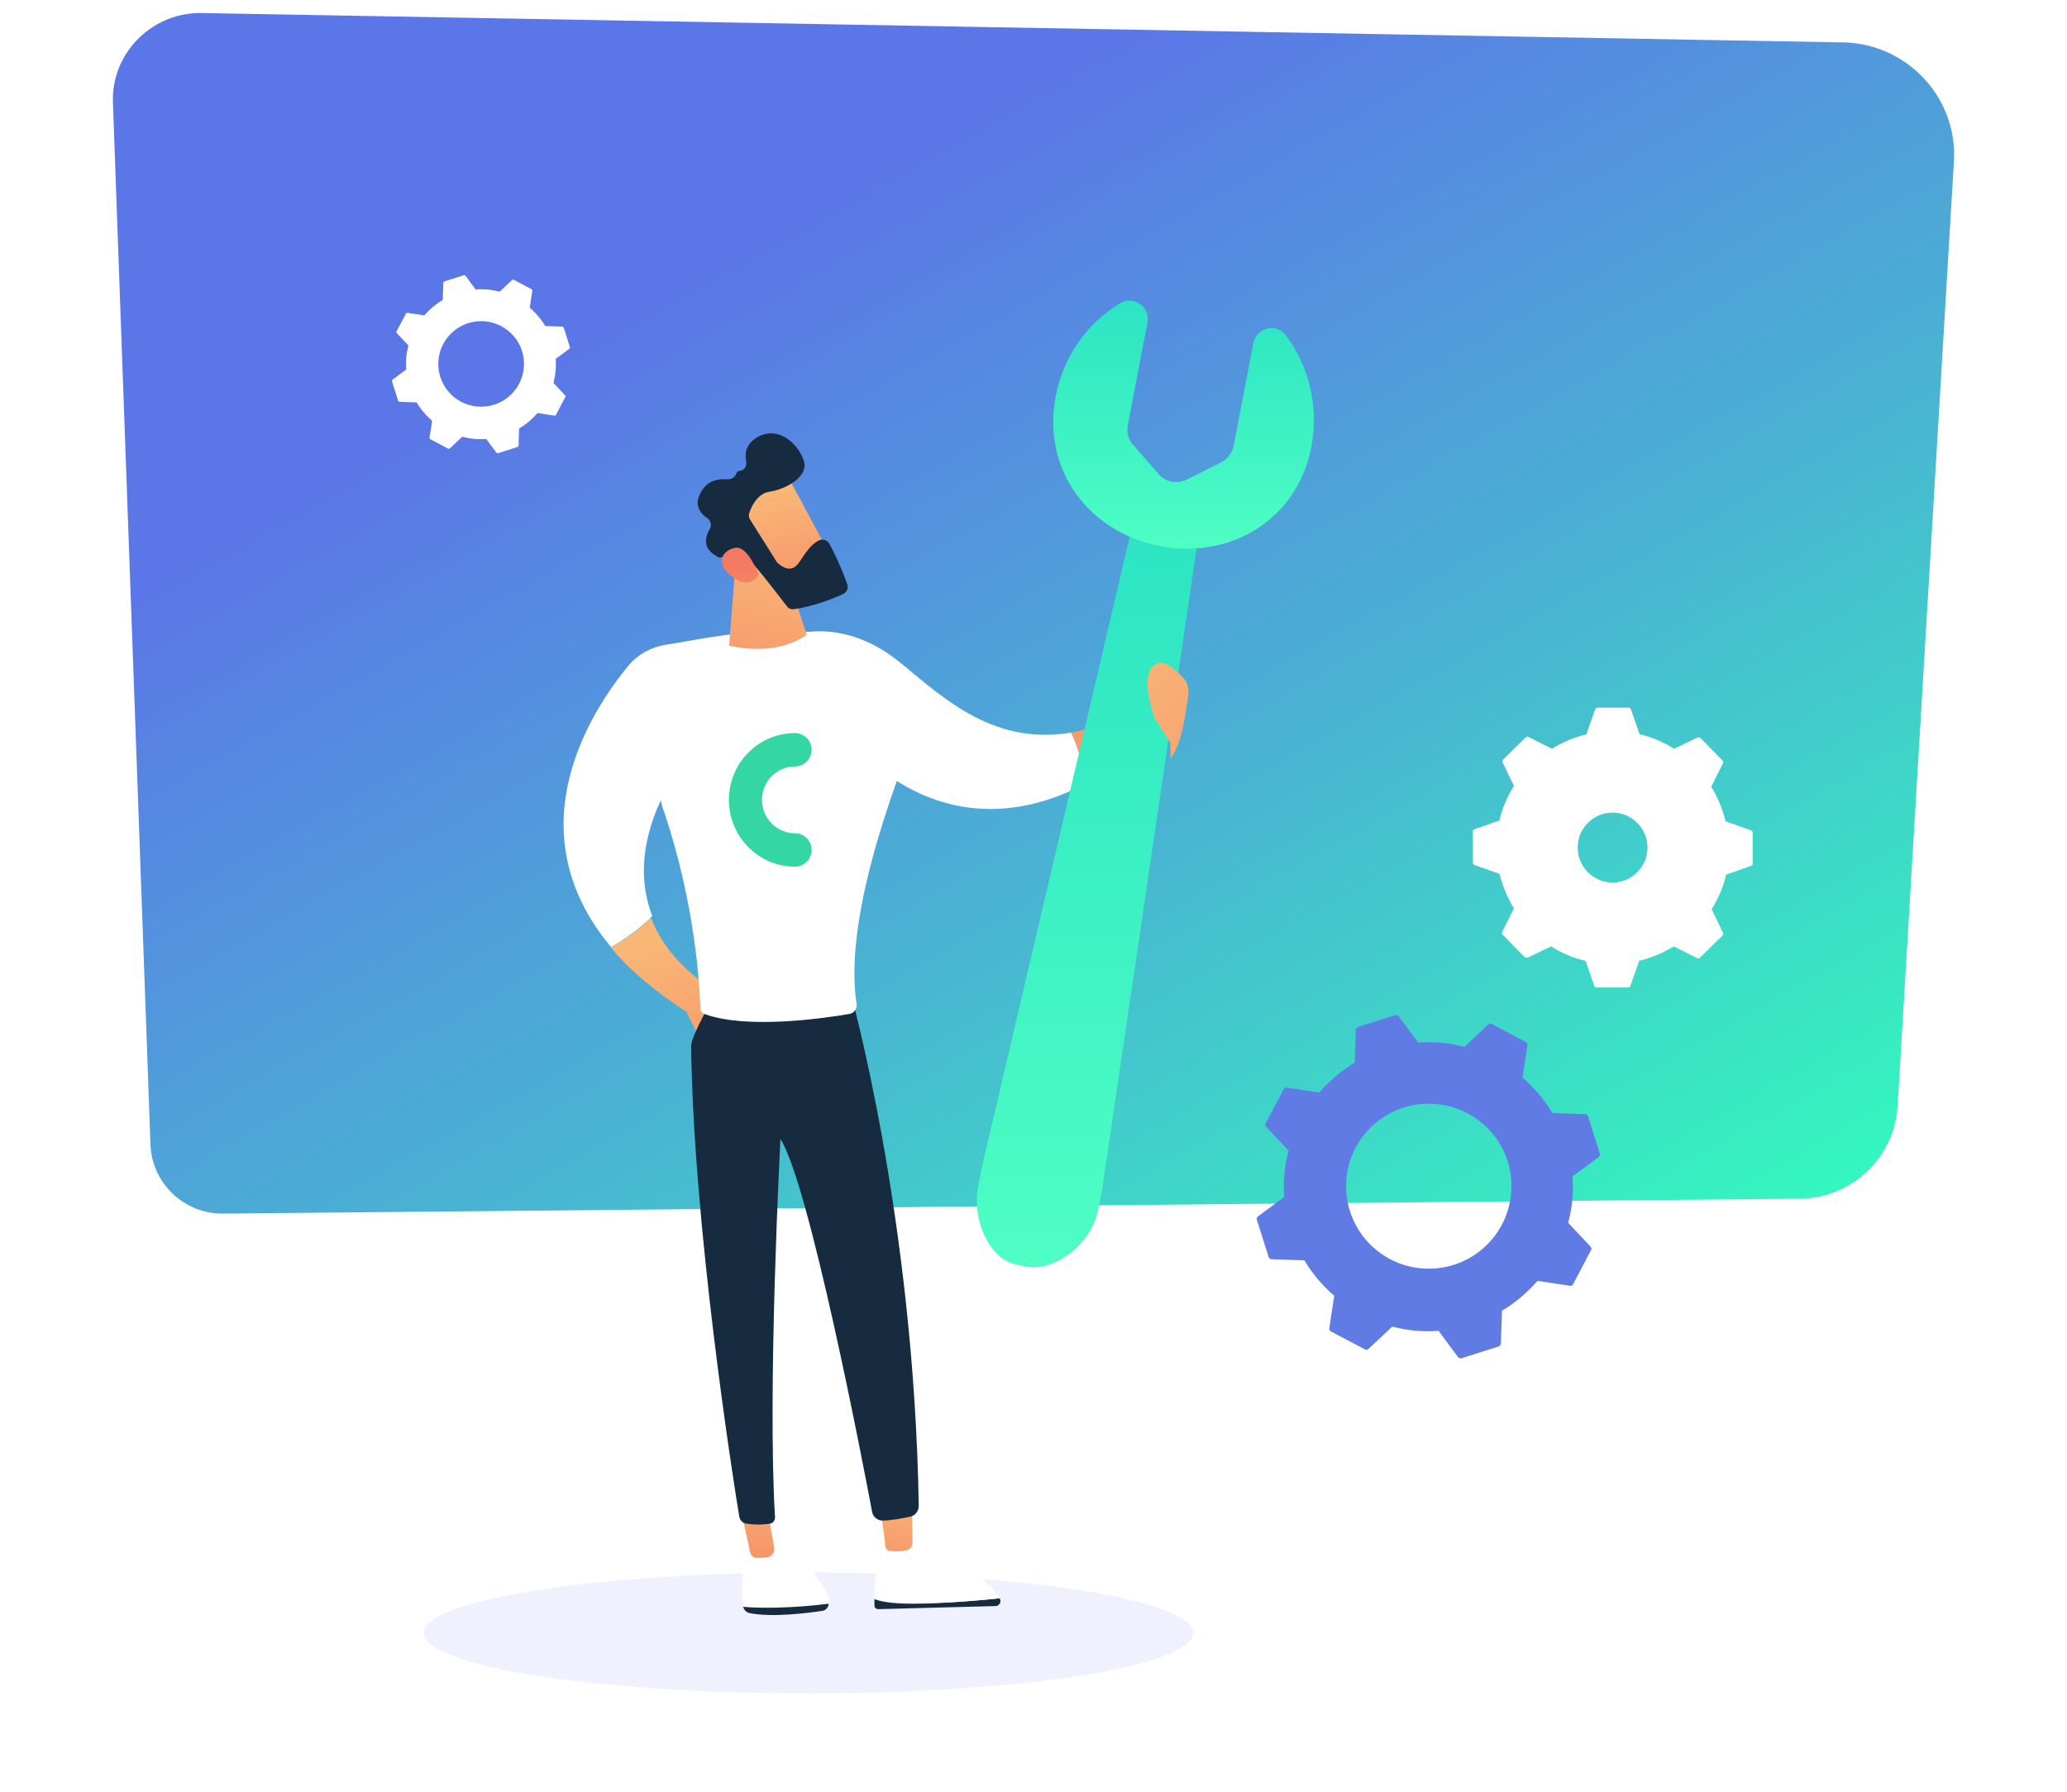
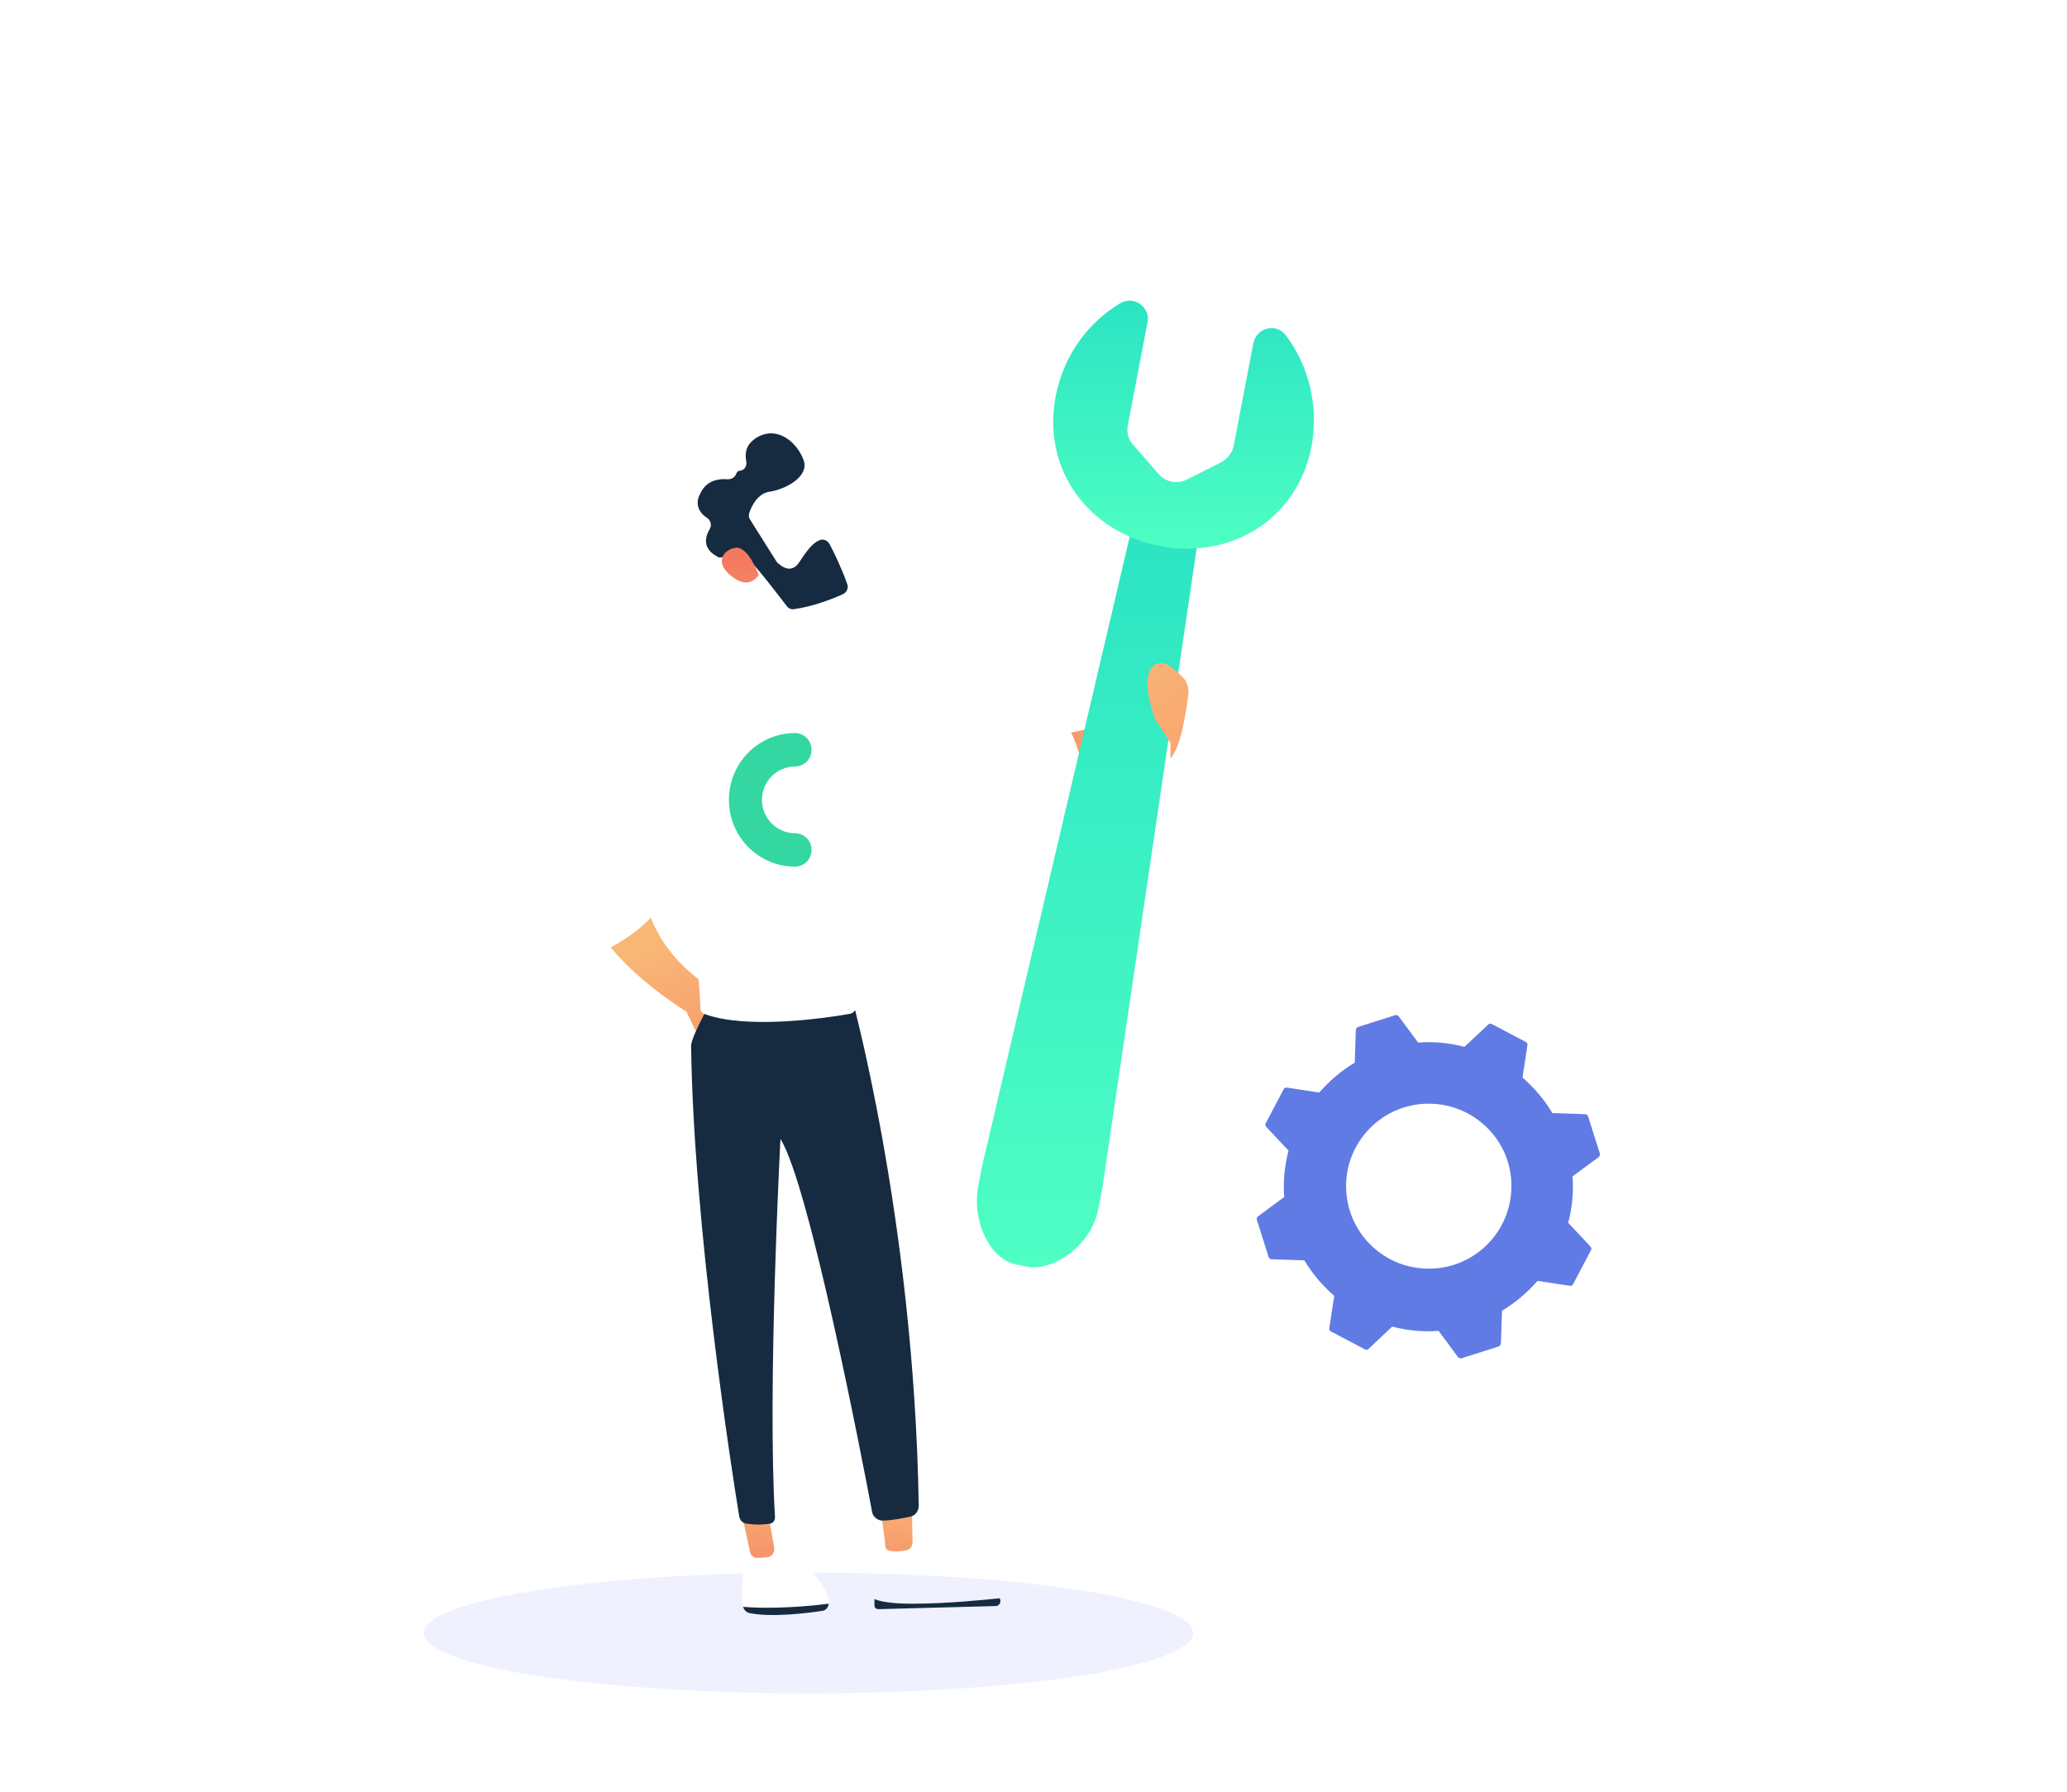
<svg xmlns="http://www.w3.org/2000/svg" width="293" height="254" viewBox="0 0 293 254" fill="none">
  <rect width="293" height="254" fill="white" />
-   <path d="M28.176 1.84L260.678 6.001C270.052 5.869 277.565 13.679 276.967 22.945L268.988 156.776C268.523 164.122 262.473 169.814 255.093 169.881L31.633 171.999C26.115 172.065 21.527 167.696 21.328 162.203L16.009 14.548C15.743 7.731 21.262 1.972 28.176 1.84Z" fill="url(#paint0_linear)" />
  <path d="M226.793 163.512C226.844 163.671 226.771 163.812 226.645 163.968L222.901 166.737C223.081 168.962 222.855 171.198 222.295 173.307L225.474 176.686C225.578 176.829 225.628 176.988 225.556 177.129L222.963 182.047C222.89 182.187 222.677 182.255 222.554 182.236L217.943 181.534C216.526 183.154 214.829 184.629 212.908 185.765L212.752 190.437C212.75 190.613 212.607 190.717 212.465 190.821L207.149 192.508C206.989 192.559 206.849 192.486 206.692 192.36L203.924 188.616C201.699 188.796 199.463 188.57 197.354 188.01L193.975 191.189C193.832 191.293 193.672 191.343 193.532 191.271L188.614 188.677C188.473 188.605 188.406 188.392 188.425 188.269L189.127 183.658C187.507 182.241 186.032 180.544 184.896 178.623L180.224 178.467C180.048 178.465 179.944 178.322 179.84 178.18L178.153 172.864C178.102 172.704 178.175 172.564 178.301 172.407L182.045 169.639C181.865 167.414 182.091 165.177 182.651 163.069L179.472 159.689C179.368 159.547 179.318 159.387 179.39 159.247L181.983 154.328C182.056 154.188 182.269 154.121 182.392 154.14L187.003 154.842C188.42 153.222 190.117 151.747 192.038 150.611L192.194 145.939C192.196 145.762 192.339 145.659 192.481 145.555L197.797 143.868C197.957 143.817 198.097 143.89 198.254 144.016L201.022 147.76C203.247 147.58 205.483 147.806 207.592 148.366L210.972 145.187C211.114 145.083 211.274 145.032 211.414 145.105L216.333 147.698C216.473 147.771 216.54 147.983 216.521 148.107L215.819 152.718C217.439 154.135 218.914 155.831 220.05 157.753L224.722 157.908C224.898 157.911 225.002 158.054 225.106 158.196L226.793 163.512ZM202.308 156.421C195.85 156.539 190.694 161.862 190.812 168.319C190.931 174.777 196.254 179.933 202.764 179.798C209.221 179.68 214.378 174.357 214.243 167.846C214.141 161.442 208.765 156.302 202.308 156.421Z" fill="#617BE5" />
  <path d="M80.784 49.194C80.81 49.277 80.772 49.35 80.707 49.431L78.766 50.866C78.859 52.02 78.742 53.18 78.452 54.273L80.1 56.026C80.154 56.099 80.18 56.182 80.142 56.255L78.798 58.805C78.76 58.878 78.65 58.913 78.586 58.903L76.195 58.539C75.46 59.379 74.581 60.144 73.584 60.733L73.504 63.155C73.502 63.247 73.428 63.301 73.354 63.354L70.598 64.229C70.515 64.255 70.443 64.218 70.361 64.153L68.926 62.211C67.772 62.304 66.612 62.187 65.519 61.897L63.767 63.545C63.693 63.599 63.61 63.625 63.538 63.588L60.987 62.243C60.914 62.205 60.88 62.095 60.89 62.031L61.253 59.64C60.413 58.906 59.649 58.026 59.059 57.03L56.637 56.949C56.545 56.948 56.492 56.874 56.438 56.8L55.563 54.043C55.537 53.961 55.575 53.888 55.64 53.807L57.581 52.371C57.488 51.218 57.605 50.058 57.895 48.965L56.247 47.212C56.193 47.138 56.167 47.056 56.205 46.983L57.549 44.432C57.587 44.36 57.697 44.325 57.761 44.335L60.152 44.699C60.887 43.859 61.767 43.094 62.763 42.505L62.843 40.082C62.845 39.991 62.919 39.937 62.993 39.883L65.749 39.008C65.832 38.982 65.904 39.02 65.986 39.085L67.421 41.026C68.575 40.933 69.734 41.051 70.828 41.341L72.58 39.692C72.654 39.639 72.737 39.612 72.809 39.65L75.36 40.995C75.433 41.032 75.468 41.142 75.457 41.206L75.094 43.597C75.934 44.332 76.698 45.212 77.288 46.208L79.71 46.289C79.802 46.29 79.855 46.364 79.909 46.438L80.784 49.194ZM68.088 45.517C64.74 45.579 62.066 48.339 62.127 51.687C62.189 55.035 64.949 57.709 68.324 57.639C71.673 57.578 74.347 54.818 74.276 51.442C74.224 48.121 71.436 45.456 68.088 45.517Z" fill="white" />
-   <path d="M248.135 117.642L244.608 116.403C244.175 114.667 243.495 112.994 242.567 111.507L244.237 108.161C244.299 108.099 244.299 107.913 244.175 107.789L241.02 104.567C240.958 104.505 240.772 104.505 240.649 104.505L237.308 106.116C235.823 105.186 234.152 104.443 232.42 104.071L231.182 100.539C231.121 100.353 231.059 100.291 230.935 100.291H226.418C226.295 100.353 226.171 100.353 226.109 100.539L224.872 104.071C223.139 104.505 221.469 105.186 219.984 106.116L216.643 104.443C216.581 104.381 216.395 104.381 216.272 104.505L213.054 107.665C212.992 107.727 212.992 107.913 212.992 108.037L214.601 111.383C213.673 112.87 212.931 114.544 212.559 116.279L209.033 117.518C208.847 117.58 208.785 117.642 208.785 117.766V122.289C208.847 122.413 208.847 122.537 209.033 122.599L212.559 123.839C212.992 125.574 213.673 127.247 214.601 128.734L212.931 132.08C212.869 132.142 212.869 132.328 212.992 132.452L216.148 135.674C216.21 135.736 216.395 135.736 216.519 135.736L219.86 134.125C221.345 135.055 223.015 135.798 224.748 136.17L225.985 139.702C226.047 139.826 226.171 139.95 226.295 139.95H230.811C230.935 139.888 231.059 139.888 231.121 139.702L232.358 136.17C234.09 135.736 235.761 135.055 237.246 134.125L240.587 135.798C240.649 135.86 240.834 135.86 240.958 135.736L244.175 132.576C244.237 132.514 244.237 132.328 244.237 132.204L242.628 128.858C243.557 127.371 244.299 125.698 244.67 123.963L248.197 122.723C248.321 122.661 248.444 122.537 248.444 122.413V117.89C248.321 117.828 248.321 117.704 248.135 117.642ZM228.584 125.078C225.861 125.078 223.634 122.847 223.634 120.121C223.634 117.394 225.861 115.163 228.584 115.163C231.306 115.163 233.533 117.394 233.533 120.121C233.533 122.847 231.306 125.078 228.584 125.078Z" fill="white" />
  <ellipse opacity="0.7" cx="114.594" cy="231.438" rx="54.531" ry="8.563" fill="#E9ECFF" />
  <path d="M168.01 96.338L164.155 98.54C159.64 101.514 155.455 103.166 151.82 103.827C152.701 105.699 153.582 108.232 153.472 111.206C158.318 108.673 161.292 105.809 161.292 105.809C169.992 100.303 168.01 96.338 168.01 96.338Z" fill="url(#paint1_linear)" />
  <path d="M92.257 130.035C90.645 131.838 88.282 133.322 86.562 134.277C89.141 137.352 92.687 140.427 97.307 143.396L98.704 146.259L102.787 141.169C102.787 141.169 95.158 137.67 92.257 130.035Z" fill="url(#paint2_linear)" />
  <path d="M117.565 227.289C117.565 227.179 117.565 227.069 117.565 226.959C116.023 221.452 109.085 218.148 109.085 218.148L106.332 218.369C104.9 223.215 105.12 226.298 105.341 227.62V227.73C107.653 227.95 112.279 227.95 117.565 227.289Z" fill="white" />
  <path d="M105.344 227.728C105.454 228.168 105.784 228.499 106.225 228.609C109.419 229.27 114.595 228.609 116.687 228.278C117.128 228.168 117.458 227.728 117.458 227.287C112.282 227.948 107.657 227.948 105.344 227.728Z" fill="#162B40" />
  <path d="M105.121 214.402L106.333 220.019C106.443 220.46 106.773 220.68 107.103 220.79C107.544 220.79 108.205 220.79 108.866 220.68C109.416 220.57 109.857 220.019 109.747 219.358L108.866 214.402H105.121Z" fill="url(#paint3_linear)" />
  <path d="M129.35 227.289C126.266 227.289 124.724 226.958 123.953 226.628C123.953 226.958 123.953 227.289 123.953 227.509C123.953 227.839 124.173 228.059 124.504 228.059L141.134 227.619C141.684 227.619 142.015 226.958 141.684 226.518C139.592 226.738 134.085 227.289 129.35 227.289Z" fill="#162B40" />
-   <path d="M141.796 226.517C141.796 226.517 141.796 226.407 141.686 226.407C140.144 224.424 136.4 220.349 128.911 218.697H125.386C125.386 218.697 123.845 221.451 123.955 226.517C124.726 226.847 126.378 227.177 129.351 227.177C134.087 227.288 139.594 226.737 141.796 226.517Z" fill="white" />
  <path d="M124.727 213.302C124.727 213.522 125.387 217.597 125.498 219.139C125.498 219.469 125.828 219.8 126.158 219.8C126.709 219.91 127.7 219.91 128.581 219.689C129.022 219.579 129.352 219.139 129.352 218.588L129.242 212.311L124.727 213.302Z" fill="url(#paint4_linear)" />
  <path d="M120.432 140.172C120.432 140.172 129.573 172.441 130.234 213.41C130.234 214.181 129.683 214.842 129.022 214.952C127.921 215.172 126.379 215.503 125.058 215.503C124.397 215.503 123.736 214.952 123.626 214.291C122.304 207.243 114.705 167.815 110.63 161.427C110.63 161.427 108.758 196.78 109.859 215.062C109.859 215.503 109.529 215.943 109.088 215.943C108.427 216.053 107.326 216.163 105.894 215.943C105.344 215.943 104.903 215.503 104.793 214.952C103.802 209.005 98.295 173.652 97.965 148.212C97.965 146.78 101.599 140.502 101.599 140.502L120.432 140.172Z" fill="#162B40" />
  <path d="M131.553 100.633C130.121 98.871 128.91 97.109 127.809 95.127C126.377 92.483 127.698 96.889 127.258 93.805C116.465 86.316 100.496 90.501 94.328 91.382C92.346 91.713 90.474 92.704 89.152 94.246C83.976 100.523 72.632 117.483 86.619 134.224C88.381 133.232 90.804 131.58 92.456 129.818C90.804 125.523 90.584 120.127 93.668 113.409C93.778 113.959 93.888 114.51 94.108 114.95C98.734 128.717 99.174 140.281 99.284 142.924C99.284 143.255 99.504 143.585 99.835 143.695C105.672 145.898 116.685 144.356 120.43 143.695C121.09 143.585 121.531 142.924 121.421 142.263C119.328 129.047 128.359 107.131 130.672 101.624C131.113 101.294 131.333 100.964 131.553 100.633Z" fill="white" />
  <path d="M151.817 103.827C140.253 105.81 132.851 98.046 127.125 93.531C119.525 87.584 112.703 89.925 112.703 89.925L121.861 106.58C133.866 117.924 145.98 115.171 153.579 111.206C153.579 108.122 152.698 105.699 151.817 103.827Z" fill="white" />
  <path d="M112.698 108.629C113.993 108.629 115.042 107.569 115.042 106.263C115.042 104.956 113.993 103.896 112.698 103.896C112.696 103.896 112.694 103.897 112.692 103.897C107.518 103.9 103.324 108.136 103.324 113.361C103.324 118.588 107.521 122.825 112.698 122.825C113.993 122.825 115.042 121.765 115.042 120.459C115.042 119.152 113.993 118.093 112.698 118.093C112.697 118.093 112.697 118.093 112.696 118.093C110.109 118.092 108.011 115.973 108.011 113.361C108.011 110.747 110.11 108.629 112.698 108.629Z" fill="#34D7A1" />
-   <path d="M104.24 80.15L103.359 91.493C103.359 91.493 109.747 93.255 114.373 89.951L110.958 79.709L104.24 80.15Z" fill="url(#paint5_linear)" />
-   <path d="M111.401 67.047C111.511 67.157 118.119 79.492 118.119 79.492L110.961 83.127L103.031 72.334C103.031 72.334 108.758 64.735 111.401 67.047Z" fill="url(#paint6_linear)" />
  <path d="M106.224 72.663C106.114 72.993 106.114 73.324 106.334 73.654L110.079 79.601C110.189 79.712 110.189 79.822 110.299 79.822C110.74 80.262 112.171 81.363 113.273 79.712C114.154 78.39 115.035 77.068 116.026 76.628C116.577 76.297 117.237 76.518 117.568 77.068C118.229 78.28 119.33 80.593 120.101 82.795C120.321 83.346 119.991 84.007 119.44 84.227C118.008 84.888 115.145 85.989 112.612 86.319C112.171 86.43 111.731 86.209 111.51 85.879C110.409 84.447 107.215 80.262 106.114 79.271C105.123 78.28 103.361 78.72 102.48 78.941C102.149 79.051 101.819 79.051 101.598 78.83C100.717 78.39 99.286 77.178 100.607 74.976C100.938 74.425 100.717 73.764 100.277 73.434C99.396 72.883 98.294 71.672 99.286 69.91C100.167 68.037 101.929 67.817 103.14 67.927C103.691 67.927 104.132 67.707 104.352 67.156C104.462 66.936 104.572 66.716 104.902 66.716C105.563 66.606 105.894 66.055 105.784 65.394C105.563 64.293 105.673 62.971 107.325 61.98C110.409 60.218 113.162 62.971 113.933 65.284C114.704 67.597 111.29 69.359 109.088 69.689C107.436 69.91 106.554 71.672 106.224 72.663Z" fill="#162B40" />
  <path d="M107.545 81.476C107.545 81.476 106.113 77.511 104.351 77.621C102.589 77.842 101.268 79.604 103.47 81.476C106.224 83.899 107.545 81.476 107.545 81.476Z" fill="url(#paint7_linear)" />
  <path d="M139.287 164.931L138.677 168.011C137.686 173.322 140.513 178.517 144.022 179.21L145.582 179.525C149.167 180.218 154.694 176.632 155.685 171.321L156.295 168.241C156.371 168.011 156.371 167.857 156.371 167.626L170.024 75.022L160.795 73.252L139.44 164.316C139.364 164.47 139.364 164.701 139.287 164.931Z" fill="url(#paint8_linear)" />
  <path d="M162.661 45.707L159.87 60.234C159.684 61.294 159.932 62.354 160.676 63.102L164.211 67.155C165.203 68.34 166.877 68.652 168.241 67.966L173.077 65.534C174.008 65.035 174.69 64.162 174.876 63.165L177.666 48.637C178.1 46.455 180.89 45.707 182.254 47.515C185.479 51.755 186.967 57.429 185.913 63.227C183.929 73.702 174.38 79.314 164.397 77.381C154.414 75.448 147.655 66.656 149.639 56.182C150.755 50.383 154.228 45.707 158.816 42.963C160.738 41.841 163.095 43.525 162.661 45.707Z" fill="url(#paint9_linear)" />
  <path d="M168.447 98.461C168.558 97.58 168.337 96.809 167.787 96.148C166.685 94.936 164.923 93.174 163.491 94.386C161.509 96.038 163.712 101.875 163.712 101.875L165.914 105.289V107.492C167.236 105.95 167.897 102.536 168.447 98.461Z" fill="url(#paint10_linear)" />
  <defs>
    <linearGradient id="paint0_linear" x1="50" y1="68" x2="149.633" y2="244.497" gradientUnits="userSpaceOnUse">
      <stop stop-color="#5B77E7" />
      <stop offset="0.494" stop-color="#49B5D2" />
      <stop offset="1" stop-color="#31FFBB" />
    </linearGradient>
    <linearGradient id="paint1_linear" x1="179.754" y1="75.194" x2="126.751" y2="145.715" gradientUnits="userSpaceOnUse">
      <stop stop-color="#F9B776" />
      <stop offset="1" stop-color="#F47960" />
    </linearGradient>
    <linearGradient id="paint2_linear" x1="90.654" y1="134.38" x2="103.049" y2="172.084" gradientUnits="userSpaceOnUse">
      <stop stop-color="#F9B776" />
      <stop offset="1" stop-color="#F47960" />
    </linearGradient>
    <linearGradient id="paint3_linear" x1="108.248" y1="208.931" x2="106.275" y2="229.602" gradientUnits="userSpaceOnUse">
      <stop stop-color="#F9B776" />
      <stop offset="1" stop-color="#F47960" />
    </linearGradient>
    <linearGradient id="paint4_linear" x1="127.544" y1="210.774" x2="125.571" y2="231.445" gradientUnits="userSpaceOnUse">
      <stop stop-color="#F9B776" />
      <stop offset="1" stop-color="#F47960" />
    </linearGradient>
    <linearGradient id="paint5_linear" x1="110.98" y1="76.971" x2="102.693" y2="116.138" gradientUnits="userSpaceOnUse">
      <stop stop-color="#F9B776" />
      <stop offset="1" stop-color="#F47960" />
    </linearGradient>
    <linearGradient id="paint6_linear" x1="109.345" y1="69.453" x2="114.287" y2="95.543" gradientUnits="userSpaceOnUse">
      <stop stop-color="#F9B776" />
      <stop offset="1" stop-color="#F47960" />
    </linearGradient>
    <linearGradient id="paint7_linear" x1="106.024" y1="98.096" x2="104.885" y2="79.731" gradientUnits="userSpaceOnUse">
      <stop stop-color="#F9B776" />
      <stop offset="1" stop-color="#F47960" />
    </linearGradient>
    <linearGradient id="paint8_linear" x1="154.287" y1="73.481" x2="154.287" y2="179.598" gradientUnits="userSpaceOnUse">
      <stop stop-color="#2BE4C3" />
      <stop offset="1" stop-color="#4EFEC3" />
    </linearGradient>
    <linearGradient id="paint9_linear" x1="167.813" y1="42.681" x2="167.813" y2="77.754" gradientUnits="userSpaceOnUse">
      <stop stop-color="#2BE4C3" />
      <stop offset="1" stop-color="#4EFEC3" />
    </linearGradient>
    <linearGradient id="paint10_linear" x1="157.518" y1="92.096" x2="203.179" y2="139.019" gradientUnits="userSpaceOnUse">
      <stop stop-color="#F9B776" />
      <stop offset="1" stop-color="#F47960" />
    </linearGradient>
  </defs>
</svg>